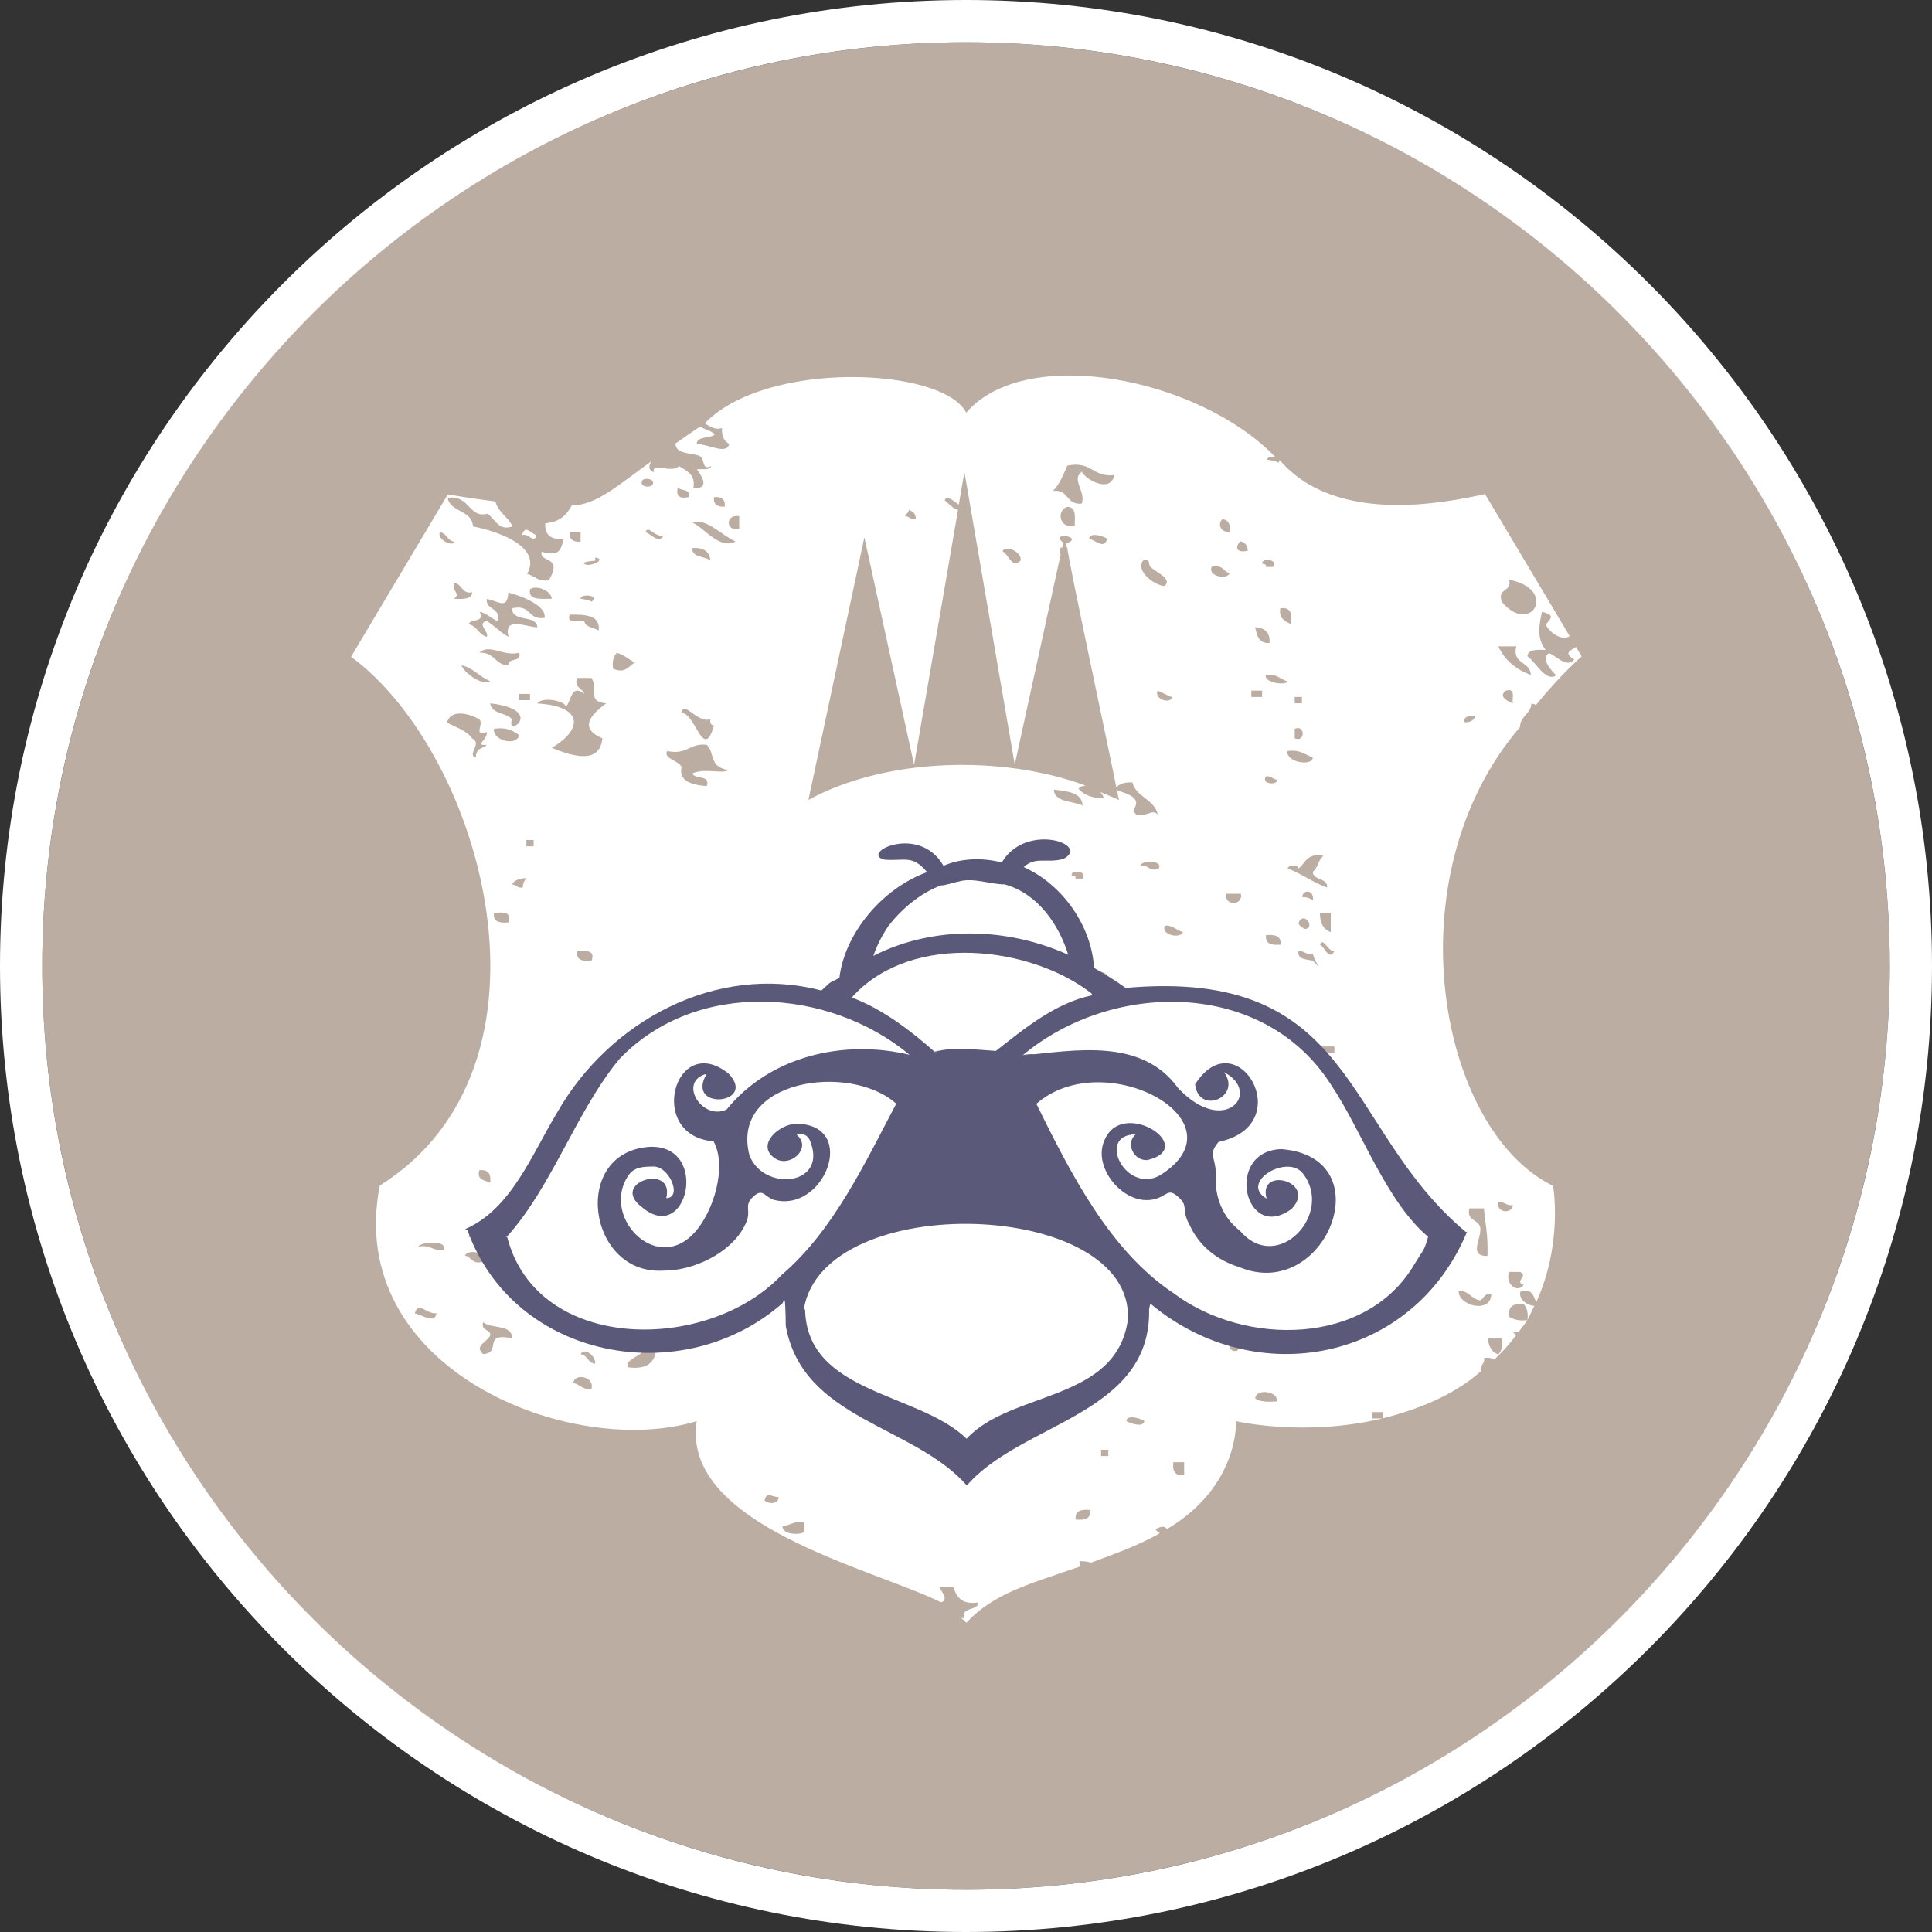
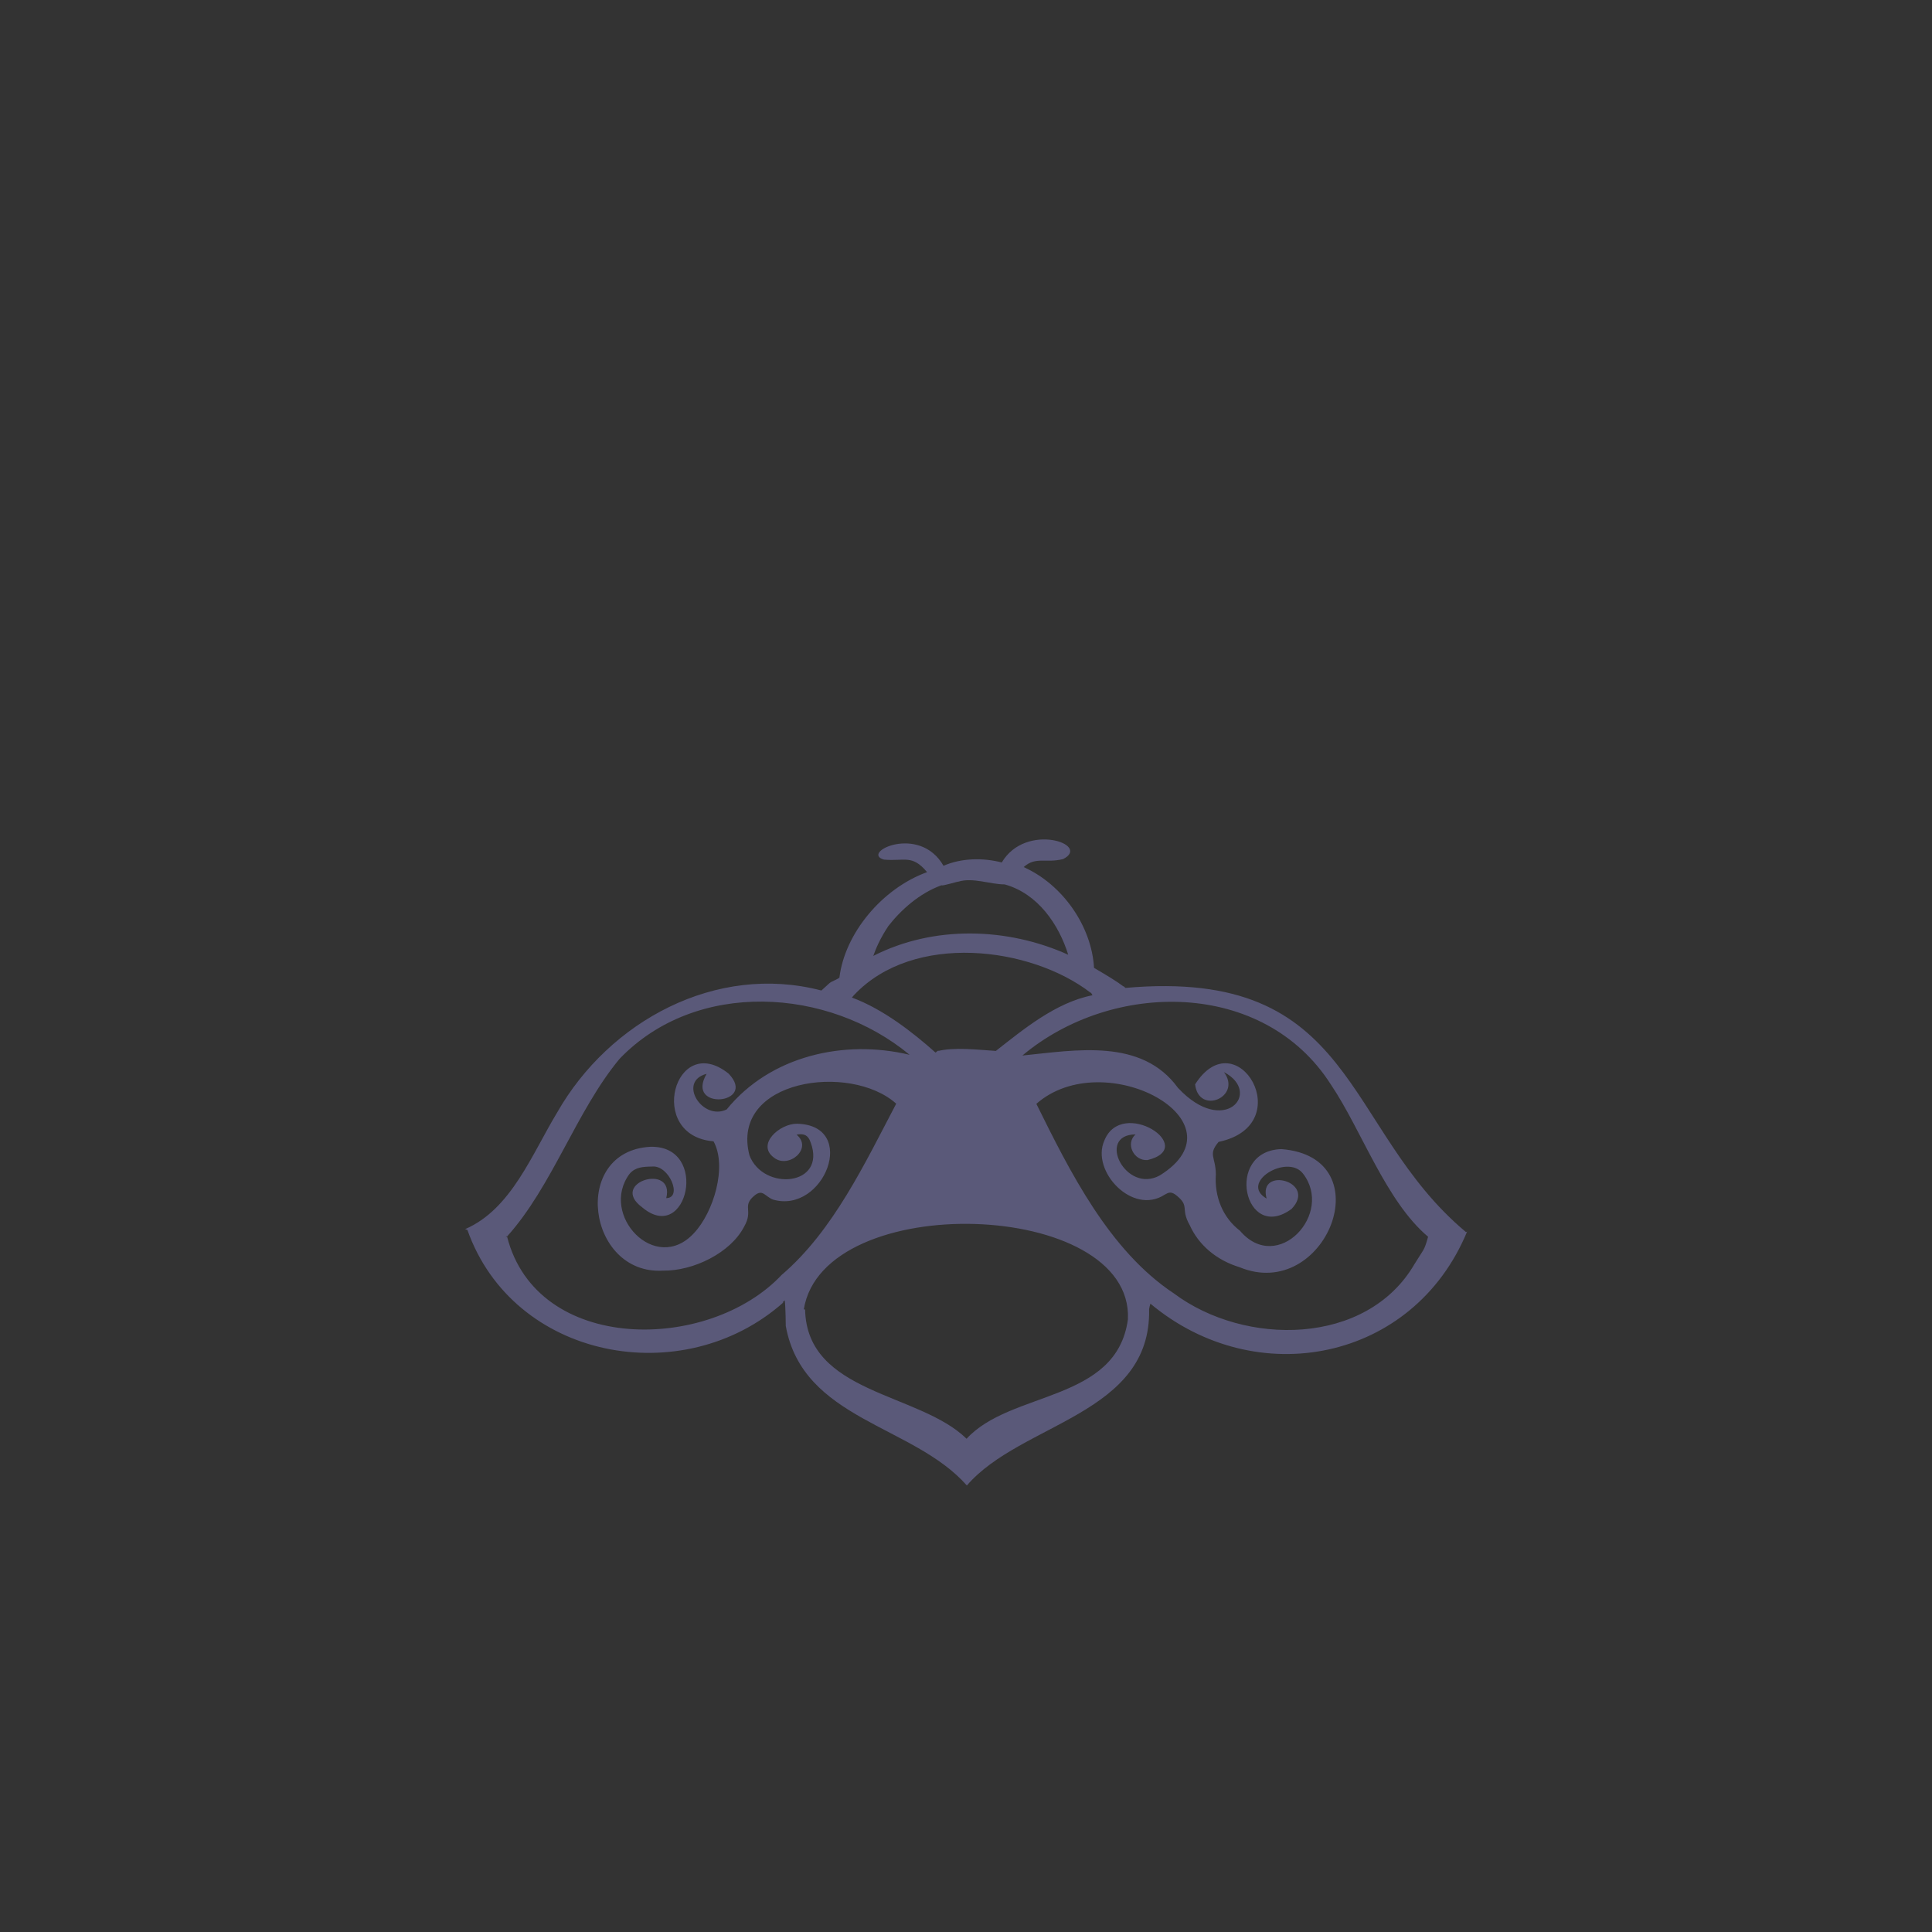
<svg xmlns="http://www.w3.org/2000/svg" height="134" viewBox="0 0 134 134" width="134">
  <rect x="0" y="0" width="134" height="134" fill="#333333" stroke="none" />
-   <circle cx="67" cy="67" fill="#bbada2" r="64.07" />
  <g fill="#fff">
-     <path d="m106.19 48.81c.19.0.26.04.34.09 1.75-2.16 3.17-3.37 3.17-3.37l-.39-.66c-.42.28-.88.42-.12.87-.5.65-1.31-.3-1.75-.44-.65.37.21 1.26.5 1.54-.75.5-1.42-.95-2-1.32.04-.48.64-.47 1.26-.44-.5-.67-.55-1.36-.25-2.65.82.22.73.38.25.89.26.52 1.1 1.17 1.67.8L103 34.27c-2.64.56-10.34 2.22-14.26-2.38.0.06.02.12-.09.22.1-.09-.75-.24-.75-.22-.04-.17.27-.24.54-.21-5.32-5.49-17.31-7.83-21.42-3.06-1.67-3.18-13.96-3.65-18.14.75.32.16.68.49 1.2.32-.04.54.13.91.5 1.1-.16.79-1.49.0-2.26.0.03-.57.93-.35 1.26-.66-.25-.26-.7-.35-1.03-.54-.58.39-1.15.78-1.7 1.17.0.82 1.3.61 1.74.91.3.2.07.97.75.66-.08.29-.63.19-1 .22.28.42.97 1.36-.25 1.32.17-.96-.45-1.21-1-1.54-.58.55-1.88-.35-1.75.43-.39-.17-.34-.45-.17-.76-2.43 1.75-3.83 3.04-5.51 3.05-.35.65-.84 1.17-1.84 1.24-.05.79.36 1.15 1.26 1.1-.19.93-.42 1.17-1.51.88-.2.8 1.52.22.5 1.98-.79.11-.97-.32-1.51-.44 1.05-1.86-1.93-2.95-3.76-3.3-.04-1.14-1.58-.97-1.75-1.98 1.53-.23 1.48 1.45 2.75 1.1.54.34.76 1.23 1.75.88-.3-.66-1-.97-1.19-1.73-1.84-.23-3.3-.49-3.3-.49l-6.71 11.26c9.15 6.74 15.24 28.37 1.99 36.68-2.49 12.7 13.21 19 21.98 16.34-1.1 7.23 12.28 10.24 16.94 12.56.55-.13.09-.7-.15-1.09h1c.22.68.54 1.28 1.75 1.1-.04.62-1.19.27-1 1.1-.06.0-.14-.02-.2-.03.12.12.25.2.36.34 1.95-2.08 4.39-2.68 7.94-3.92-.06-.09-.1-.2-.09-.35.29.0.58.03.81.1 1.37-.52 3.23-1.15 4.76-2.04-.09-.05-.19-.13-.3-.26.46-.3.71-.19.79-.02 5.04-2.98 4.8-7.49 4.8-7.49s4.77 1.11 10.15-.19h-.71v-.44h.75v.43c2.23-.56 4.86-1.53 6.81-3.28-.19-.31.3-.5.2-.9.35-.06.53.02.71.11.58-.55 1.08-1.1 1.51-1.68-.08-.05-.11-.15-.2-.19.12-.05.25-.02.37-.04.2-.28.44-.55.61-.83-.57.07-.95-.04-1.24-.22-.12-.69.22-.98 1-.88.21.25.32.58.25 1.08.19-.33.32-.65.48-.97-.43.0-1.12-.44-.97-.98.91-.25.87.35 1.11.71 1.86-4.11 1.16-8.05 1.16-8.05-7.96-3.87-11.2-21.43-2.29-31.83.0-.74.71-.88.78-1.57zM28.77 91.09c.27-.88.75.05 1.51.0-.14.75-.97.12-1.51.0zm2-4.4c-.79.11-.89-.4-1.75-.22.06-.32 2.06-.51 1.75.22zm54.29-24.7h1c.19.85-1.2.85-1 0zm2.75-8.14c.41-.06.43.21.75.22.1.43-1.14.32-.75-.22zm1 11.67c-.66.06-1.07-.08-1-.66.66-.06 1.08.08 1 .66zm1.76-1.09c-.12.04-.57-.31-.5-.44.34-.8 1.16.27.5.44zm-.26-2.21c.08-.6.87-.46.75.22-.2-.12-.41-.23-.75-.22zm.75 3.97c.19.64.7 1.21.0.44-.48-.1-1.08-.08-1-.66.44-.03.52.27 1 .22zm1.49 6.83h-.77c-.08-.07-.15-.15-.23-.22v-.22h1zm-1-7.49c.22-.59.56.5 1 .44-.37.73-.71-.37-1-.44zm.75-.88c-.52-.19-.76-.66-.75-1.32h.75zm-.5-5.29c-.37.26-.38.83-.75 1.11.03.62 1.05.39 1 1.09-1-.35-1.74-.95-2.74-1.32.06-.28.74-.28.75.0.5-.37.57-1.11 1.75-.88zm-2.5-7.27c.89-.12 1.21.26 1.75.44.0.65-1.88.35-1.75-.44zm.5-3.75h.5v.44h-.5zm0 2.21c.74-.33.74.98.0.66zm-.25-7.26c-.44-.2-.87-.42-.75-1.1.79-.11.81.47.75 1.1zm-.25 3.96c-.04.31-1.64.14-1.51-.44.79-.11.98.32 1.51.44zm-1-7.93h-.5c.04-.19-.1-.2-.25-.22-.1-.43 1.14-.33.75.22zm-.25 5.28c-.79.04-.86-.57-1-1.1.7.04 1.06.39 1 1.1zm-1.26 3.3h.75v.44h-.75zm-.75-10.36c.31.1.51.28.5.66-.87.19-.86-.34-.5-.66zm-1.26-1.53c.44.05.58.38.5.88-.7.04-.81-.62-.5-.88zm-.74 3.3c.8-.19.77.35 1.25.44-.19.5-1.55.21-1.25-.44zm-8.2 28c.48.1 1.08.08 1 .66-.48-.09-1.08-.08-1-.66zm4.51-7.04c-.71.19-.65-.31-1.25-.22-.04-.36 1.64-.44 1.25.22zm-5.26.67h-.5c.04-.19-.1-.21-.26-.22-.1-.43 1.14-.32.75.22zm-2-6.17c.96.11 1.94.19 2 1.1-.7-.34-1.94-.2-2-1.1zm7.7 9.43c.62-.04.78.35 1.26.44-.19.5-1.56.21-1.26-.44zm-.5-16.29c.37.12.63.33 1.01.44-.16.53-1.27.11-1.01-.44zm-1-9.03c.53-.17.34.28.5.44.48.44 1.5.79 1 1.32-.69.0-2.07-1.05-1.51-1.76zm-5.25-6.59c1.71-.33 1.72.83 3.25.66-.25 1.26-1.94.37-2.26-.23-.76.55.3 1.34.0 2.21-1.13.11-.85-1.01-2-.88.47-.46.72-1.13 1-1.76zm2.75 5.07c-.19.76-.75.15-1.25.0.06-.51 1.1-.12 1.25.0zm-2.25-.89c-1.14.22-1.25-1.13-.5-1.32.64.03.5.74.5 1.32zm-3.76 2.42c-.63.55-.79-.42-1.25-.66.22-.46 1.4.07 1.25.66zm-7.76-3.53c.31.1.51.28.5.66-.39.05-.43-.21-.74-.22.04-.18.25-.22.25-.43zm-3.07 1.9 3.45 15.79 3.05-17.7c-.34-.03-.74-.52-.93-.65.16-.41.61.06.98.3l.39-2.27 3.49 20.3 3.19-14.6h-.04v-.44h.14l.07-.35c-1.01-.82 1.58-.39.19.05l.06.29h.04c-.08.25 3.39 16.38 3.39 16.63.23-.24.58-.37 1.12-.34.26 1.02 1.53 1.16 1.76 2.22-.44-.41-.64.18-1.5.0-.42-.44.02-.27.0-.89-.18-.5-.85-.58-1.33-.81l.14.7c-.41-.21-.87-.37-1.3-.56.13.14.23.29.24.44-.85.0-1.37-.26-1.75-.66.13-.15.31-.21.5-.22-5.83-2.15-13.86-1.94-19.23.99l3.89-18.25zM36.01 48.13h.75v.43h-.75zm-.75-1.98c-.95-.04-.95-.93-2-.88.68-.66 1.66.29 2.75.0.22.71-.82.3-.75.88zm1.75 12.11v.44h-.5v-.44zm-2.75-7.71c.91-.14 1.34.15 1.75.44-.2.81-1.87.35-1.75-.44zm2.25 10.35c-.13.18-.26.36-.25.66-.41.06-.43-.2-.75-.22.16-.3.53-.41 1-.44zm-1.25 3.08c-.66.06-1.08-.08-1-.66.66-.06 1.26-.08 1 .66zm5.77 2.66c-.66.06-1.08-.08-1-.66.66-.06 1.26-.07 1 .66zM51.27 35.8v.89c-.97.18-.97-1.05.0-.89zm-1-.66c-.54.04-.8-.18-.75-.66.55-.04.8.18.75.66zm.75 2.42c-1.15.57-2.12-.92-3-1.32.92-.36 2.11.94 3 1.32zm-1.75 1.33c-.35-.35-1.3-.18-1.25-.88.81-.05 1.2.26 1.25.88zm0 11.01c-.04.26.05.39.25.43-.75 2.55-1.28-.91-2.25-.88.12-.96 1.05.72 2 .44zm-2.26-16.08c.23.24.92.07.75.66-.65.13-.89-.09-.75-.66zm-.74 18.27c1.43.3 1.52-.58 2.76-.43.58.63.12 1.51 1.5 1.76-.44.27-1.65-.16-2.51.22.16.45 1.27.06 1 .88-.96-.06-1.98-.32-1.75-1.32-.23-.5-1.26-.54-1-1.11zm-.24-14.96c-.31.66-.96-.16-1.26-.22.18-.55.66.41 1.26.22zm-1.51-3.75c.09-.27.66-.18.75.0.22.48-.92.51-.75.0zm-1.75 11.9c.52.12.81.46 1.25.66-.53.41-.73.76-1.5.44-.08-.51.04-.84.25-1.1zm-1.49-6.39v-.22c.89.11-.45.71-.75.44-.19-.16.63-.21.75-.22zm-.26 2.86c.1-.09-.75-.23-.75-.22-.07-.35 1.36-.31.75.22zm-.75-4.84v.66c-.54.04-.8-.18-.75-.66zm-.75 5.72c1.11-.02 2.13.04 2 1.1-.34-.22-.93-.21-1-.66-.44-.05-1.26.22-1-.44zm-.26 6.38c.35-.37.37-1.63 1.26-.88-.11-.43-.72-.4-.5-1.11h1c.54.81-.38 1.63 1.02 1.76-1.05.78-1.93 1.72-.26 2.43-.19 1.82-2.05 1.25-3.51.66 2.21-1.31 2.16-2.9-1.01-3.08.34-.49 1.89-.2 2 .22zm-2.5-8.14c.37-.3 1.44.03 1.51.66-.76.0-1.65.12-1.51-.66zm-3.5 1.55c.52.13.81.47 1.25.66.27-.97-.84-.73-.75-1.54.91.19 1.41.74 1.5-.44.77.19 2.65.86 2.51 1.75-1.2.18-.9-.97-2.25-.66-.04.99 1.7.41 1.75 1.32-.76-.02-2.37-.8-2 .66-.57-.31-.97-.76-1.5-1.1-.74.19.15.71.0 1.1-.58-.15-.67-.74-1.26-.88.11-.43 1.15-.03.75-.89zm-.51-1.32c-.04.47-.63.46-1.25.43.47-.43-.15-.4.0-1.1.59.07.47.76 1.25.66zm-2.25-4.19c.51.06.49.59 1 .66-.04.37-1.19-.1-1-.66zm3.25 14.74c-.14.3-.72.1-.75.89-.65-.19.48-.97-.25-1.32-.37-.55-1.12-.77-1.75-1.1.29-1.02 1.65-.58 2.25-.23.34.34-.47 1.2.5.88.13.52-.91.96.0.89zM32 46.14c.86.19 1.24.81 2 1.1-.5.35-1.75-.5-2-1.1zm2 2.64c3.95.47 1.03 2.45 1.51 1.11-.37-.48-1.43-.35-1.51-1.11zm-.75 32.38c.66-.06.82.31.75.88-.36-.19-.97-.18-.75-.88zm-.26 4.39c-.03.3.13.47.36.7-.4-.05-.48-.4-.86-.47.07-.18.27-.24.49-.22zm-.74 1.54c.19-.5 1.55-.21 1.25.43-.8.19-.77-.35-1.25-.43zm1.26 6.83c-.67-.59.32-.84.5-1.32.0-.43-.68-.28-.5-.89.55.47 2.04.12 2 1.11-2.12-.42-.65.99-2 1.1zm7.5 2.44c-.62.04-.77-.35-1.25-.44.09-.73 1.54-.43 1.25.44zm-.74-2.43c.25-.55 1.11.18 1 .66-.51-.07-.5-.59-1-.66zm3.26.89c-.27-.84 2.63-.97-.26-1.76.0-.02.0-.03.0-.05.36.0.72-.02 1.1-.06.34.23.69.45 1.15.56-.07.97-.62 1.51-2 1.32zm9.49 9.24c.21-.65.37-.25 1-.22-.07.5-.67.5-1 .22zm2.75 2.2c-.19.19-1.53.24-1.5-.43.58.0.74-.38 1.5-.22v.66zm18.84-.87c-.08-.58.35-.73 1-.66.08.58-.35.73-1 .66zm2.26-4.4h-.5v-.44h.5zm1.25-2.43c.06-.51 1.1-.13 1.25.0-.06.51-1.1.12-1.25.0zm4.01 3.75c-.66.07-.82-.3-.75-.89h.75zm3.68-8.62c-.94.19-.46-1.36-.26-1.54 1.15-.16.51 1.1.26 1.54zm1.25 3.3c.05-.71 1.62-.5 1.5.21-.62.04-1.2.04-1.5-.21zm16.87-3.05c-.5-.15-.66-.58-.75-1.1h1c.08.51-.04.84-.25 1.1zm1.5-5.72c.62.29-.45.66.25.89-.44.66-1.34-.13-1-.89zm-1.5-4.85c.45-.03.52.27 1 .22-.04.64-1.2.53-1-.22zm-2.01.44h1c.07.89.3 1.8.25 3.3-1.28.04-.5-1.1-.5-1.76.1-.81-1.02-.58-.75-1.54zm-.74 5.72c.74.0.85.58 1.5.66.26-.14.26-.5.75-.44.0 1.39-2.31.83-2.26-.22zm.41-39.43c-.12-.47.35-.42.75-.44-.11.27-.32.45-.75.44zm3.08-9.89c3.44.65 1.51 3.94-.5 1.54-.37-.98.73-.67.5-1.54zm.5 4.62c-.33 1.24.99 1.04 1 1.98-1.06-.39-1.82-1.05-2.25-1.98zm-.25 3.96c-.43-.19-.97-.49-.5-.88.75-.22.44.5.5.88z" />
-     <path d="m37.2 37.12c-.44-.19-.78-.74-1 0 .47-.2.83.66 1 0z" />
-     <path d="m67 134c-36.94.0-67-30.06-67-67S30.06.0 67 0s67 30.06 67 67-30.06 67-67 67zm0-131.07c-35.33.0-64.07 28.74-64.07 64.07S31.67 131.07 67 131.07s64.07-28.74 64.07-64.07-28.74-64.07-64.07-64.07z" />
-   </g>
-   <path d="m64.81 72.94s.06.05.08.07c.03.0.08-.05.12-.09-.06.0-.13.0-.2.02zm13.11-4.56v.02h.03c0-.02-.02-.02-.03-.03zm-13.11 4.56s.06.05.08.07c.03.0.08-.05.12-.09-.06.0-.13.0-.2.02zm0 0s.06.05.08.07c.03.0.08-.05.12-.09-.06.0-.13.0-.2.02zm0 0s.06.05.08.07c.03.0.08-.05.12-.09-.06.0-.13.0-.2.02zm0 0s.06.05.08.07c.03.0.08-.05.12-.09-.06.0-.13.0-.2.02zm0 0s.06.05.08.07c.03.0.08-.05.12-.09-.06.0-.13.0-.2.02zm6.1.27s.08.02.12.03c.23-.05.5-.08.77-.11-.2-.04-.8.0-.89.08zm-6.1-.27s.06.05.08.07c.03.0.08-.05.12-.09-.06.0-.13.0-.2.02z" fill="#5a5979" />
+     </g>
  <path d="m65 72.92s.04.0.06.0c.02-.03.04-.06.04-.07-.02.0-.06.04-.1.08z" fill="#5a5979" />
  <path d="m101.66 85.44c-8.61-7.21-7.51-18.35-23.6-16.92-.05-.05-.09-.08-.12-.11-.01.0-.02.0-.03.0-.46-.35-1.17-.78-2.03-1.28-.16-2.86-2.15-5.77-4.88-6.99.84-.76 1.56-.25 2.74-.56 1.98-1-2.59-2.59-4.26.24-1.3-.34-2.81-.31-4.04.23-1.68-2.93-5.8-.9-4.13-.43 1.43.13 1.95-.38 2.99.87-3.12 1.13-5.71 4.25-6.08 7.32-.24.17-.5.23-.69.38.0.0-.49.44-.56.51-7.3-1.91-14.71 2.12-18.32 8.45-1.77 2.92-3.19 6.72-6.39 8.1l.16.06c3.18 8.99 14.95 11.21 21.92 5.02-.02.0-.05.0-.07.0.03-.03.09-.08.16-.14.06.46.07 1.78.07 1.78 1.19 6.53 8.84 6.84 12.56 11.06 3.76-4.37 12.8-4.89 12.64-12.23.02-.13.05-.25.09-.38 7.34 6.14 18.25 4.01 21.97-5.01l-.08.05zM61.59 64.26c.9-1.16 2.19-2.31 3.71-2.86.08.07 1.15-.28 1.17-.25 1.01-.31 2.2.19 3.21.19 2.32.64 3.77 2.81 4.41 4.88-4.23-1.91-9.34-2.05-13.52.08.16-.45.44-1.16 1.02-2.03zM59.25 69c4.11-4.35 12.22-3.36 16.4-.14h.02s.08.11.1.17c-2.56.5-4.83 2.4-6.7 3.86-1.26-.08-2.92-.28-4.07.02-.04.04-.09.09-.12.09-1.58-1.41-3.65-3.02-5.79-3.81.05-.07.1-.13.16-.19zm-5.03 19.42c-5.07 5.4-16.98 5.48-19.05-2.65-.04.02-.07.04-.1.05l.09-.09s0 .03.0.04c3.15-3.49 4.82-8.74 7.82-12.34 5.31-5.52 14.47-4.95 20.11-.27-4.54-1.09-9.67.07-12.69 3.79-1.69.82-3.43-1.95-1.39-2.47-1.52 2.6 3.57 2.11 1.52-.02-3.73-2.97-5.74 4.32-1.04 4.7.96 1.75.0 4.93-1.36 6.37-2.68 2.9-6.58-1.29-4.46-4.12.4-.46.91-.49 1.57-.5 1.17-.11 2.12 2.18.97 2.19.61-2.47-4-1.09-1.68.63 3.14 2.67 4.71-4.3.58-4.19-5.54.3-4.39 8.89.87 8.59 2.11.03 4.69-1.23 5.63-3.05.67-1.16-.18-1.41.72-2.16.57-.47.71.05 1.28.28 3.54 1.03 5.97-5.16 1.67-5.26-1.21-.01-2.84 1.44-1.6 2.35 1.02.81 2.72-.64 1.57-1.59.43-.09.79-.03.98.55 1.11 3.01-3.29 3.4-4.25.88-1.36-5.27 7-6.44 10.18-3.58-2.15 4.08-4.36 8.82-7.95 11.88zm24.01 3.09c-.79 5.76-8.13 4.93-11.19 8.28-3.28-3.22-11.08-3.1-11.2-8.97h-.09c1.34-8.36 22.86-7.67 22.48.68zm19.88-3.84c-3.31 5.69-11.77 5.72-16.69 2.04-4.49-2.97-7.22-8.46-9.54-13.15 4.7-4.13 14.59 1.21 8.57 4.96-2.37 1.32-4.44-2.82-1.69-2.84-.72.63-.13 1.85.83 1.78 3.58-.87-1.79-4.4-3-1.34-.93 2.11 1.96 5.2 4.19 3.74.27-.15.45-.26.85.08.9.74.23.88.89 2.04.61 1.36 1.84 2.42 3.45 2.91 5.96 2.47 10-7.63 2.91-8.19-3.99.11-2.57 6.55.7 4.15 1.82-1.9-2.37-3-1.73-.72-1.92-1.1 1.4-3.11 2.5-1.76 2.22 2.79-1.75 7.06-4.35 3.99-1.19-.91-1.78-2.36-1.67-3.92-.02-1.23-.56-1.35.19-2.24 5.62-1.18 1.25-8.53-1.63-3.99.25 2.16 3.28.87 2-.85 2.7 1.41.02 4.54-3.19 1.09-2.52-3.47-7.1-2.61-10.79-2.24 6.24-5.24 16.73-5.29 21.39 2 2.14 3.17 3.81 8.09 6.75 10.57-.28 1.01-.29.82-.94 1.89z" fill="#5a5979" />
</svg>